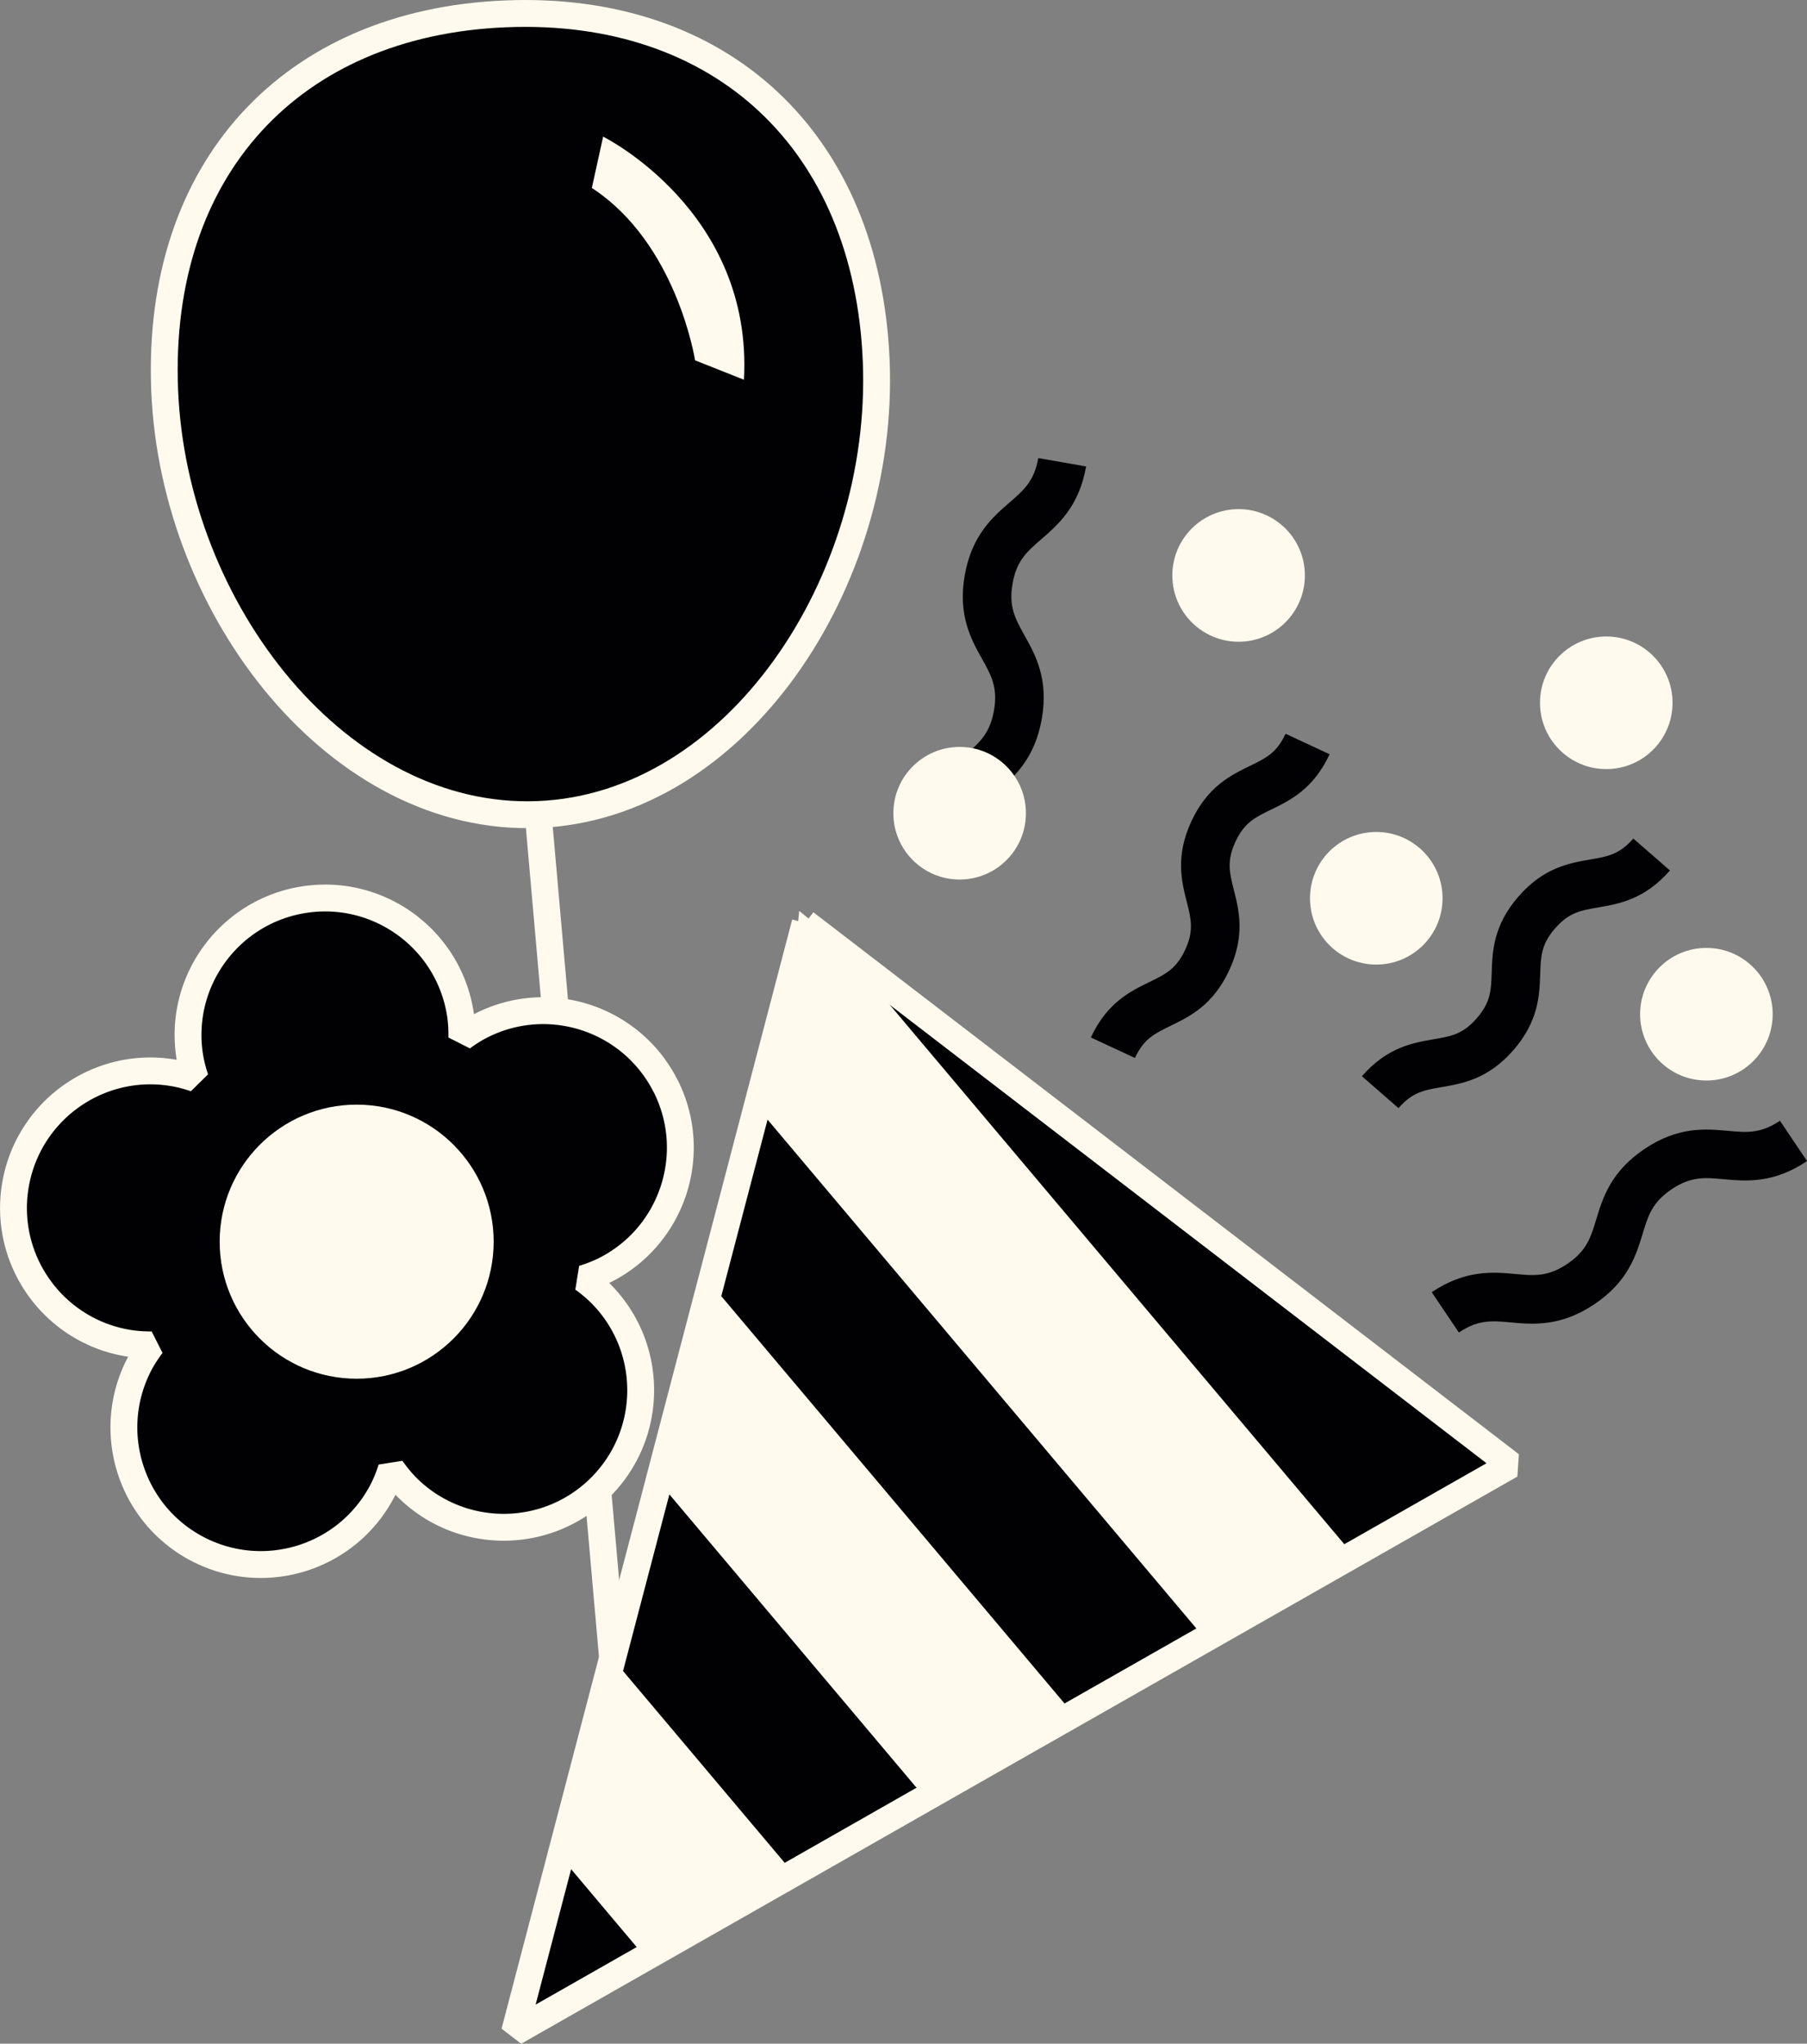
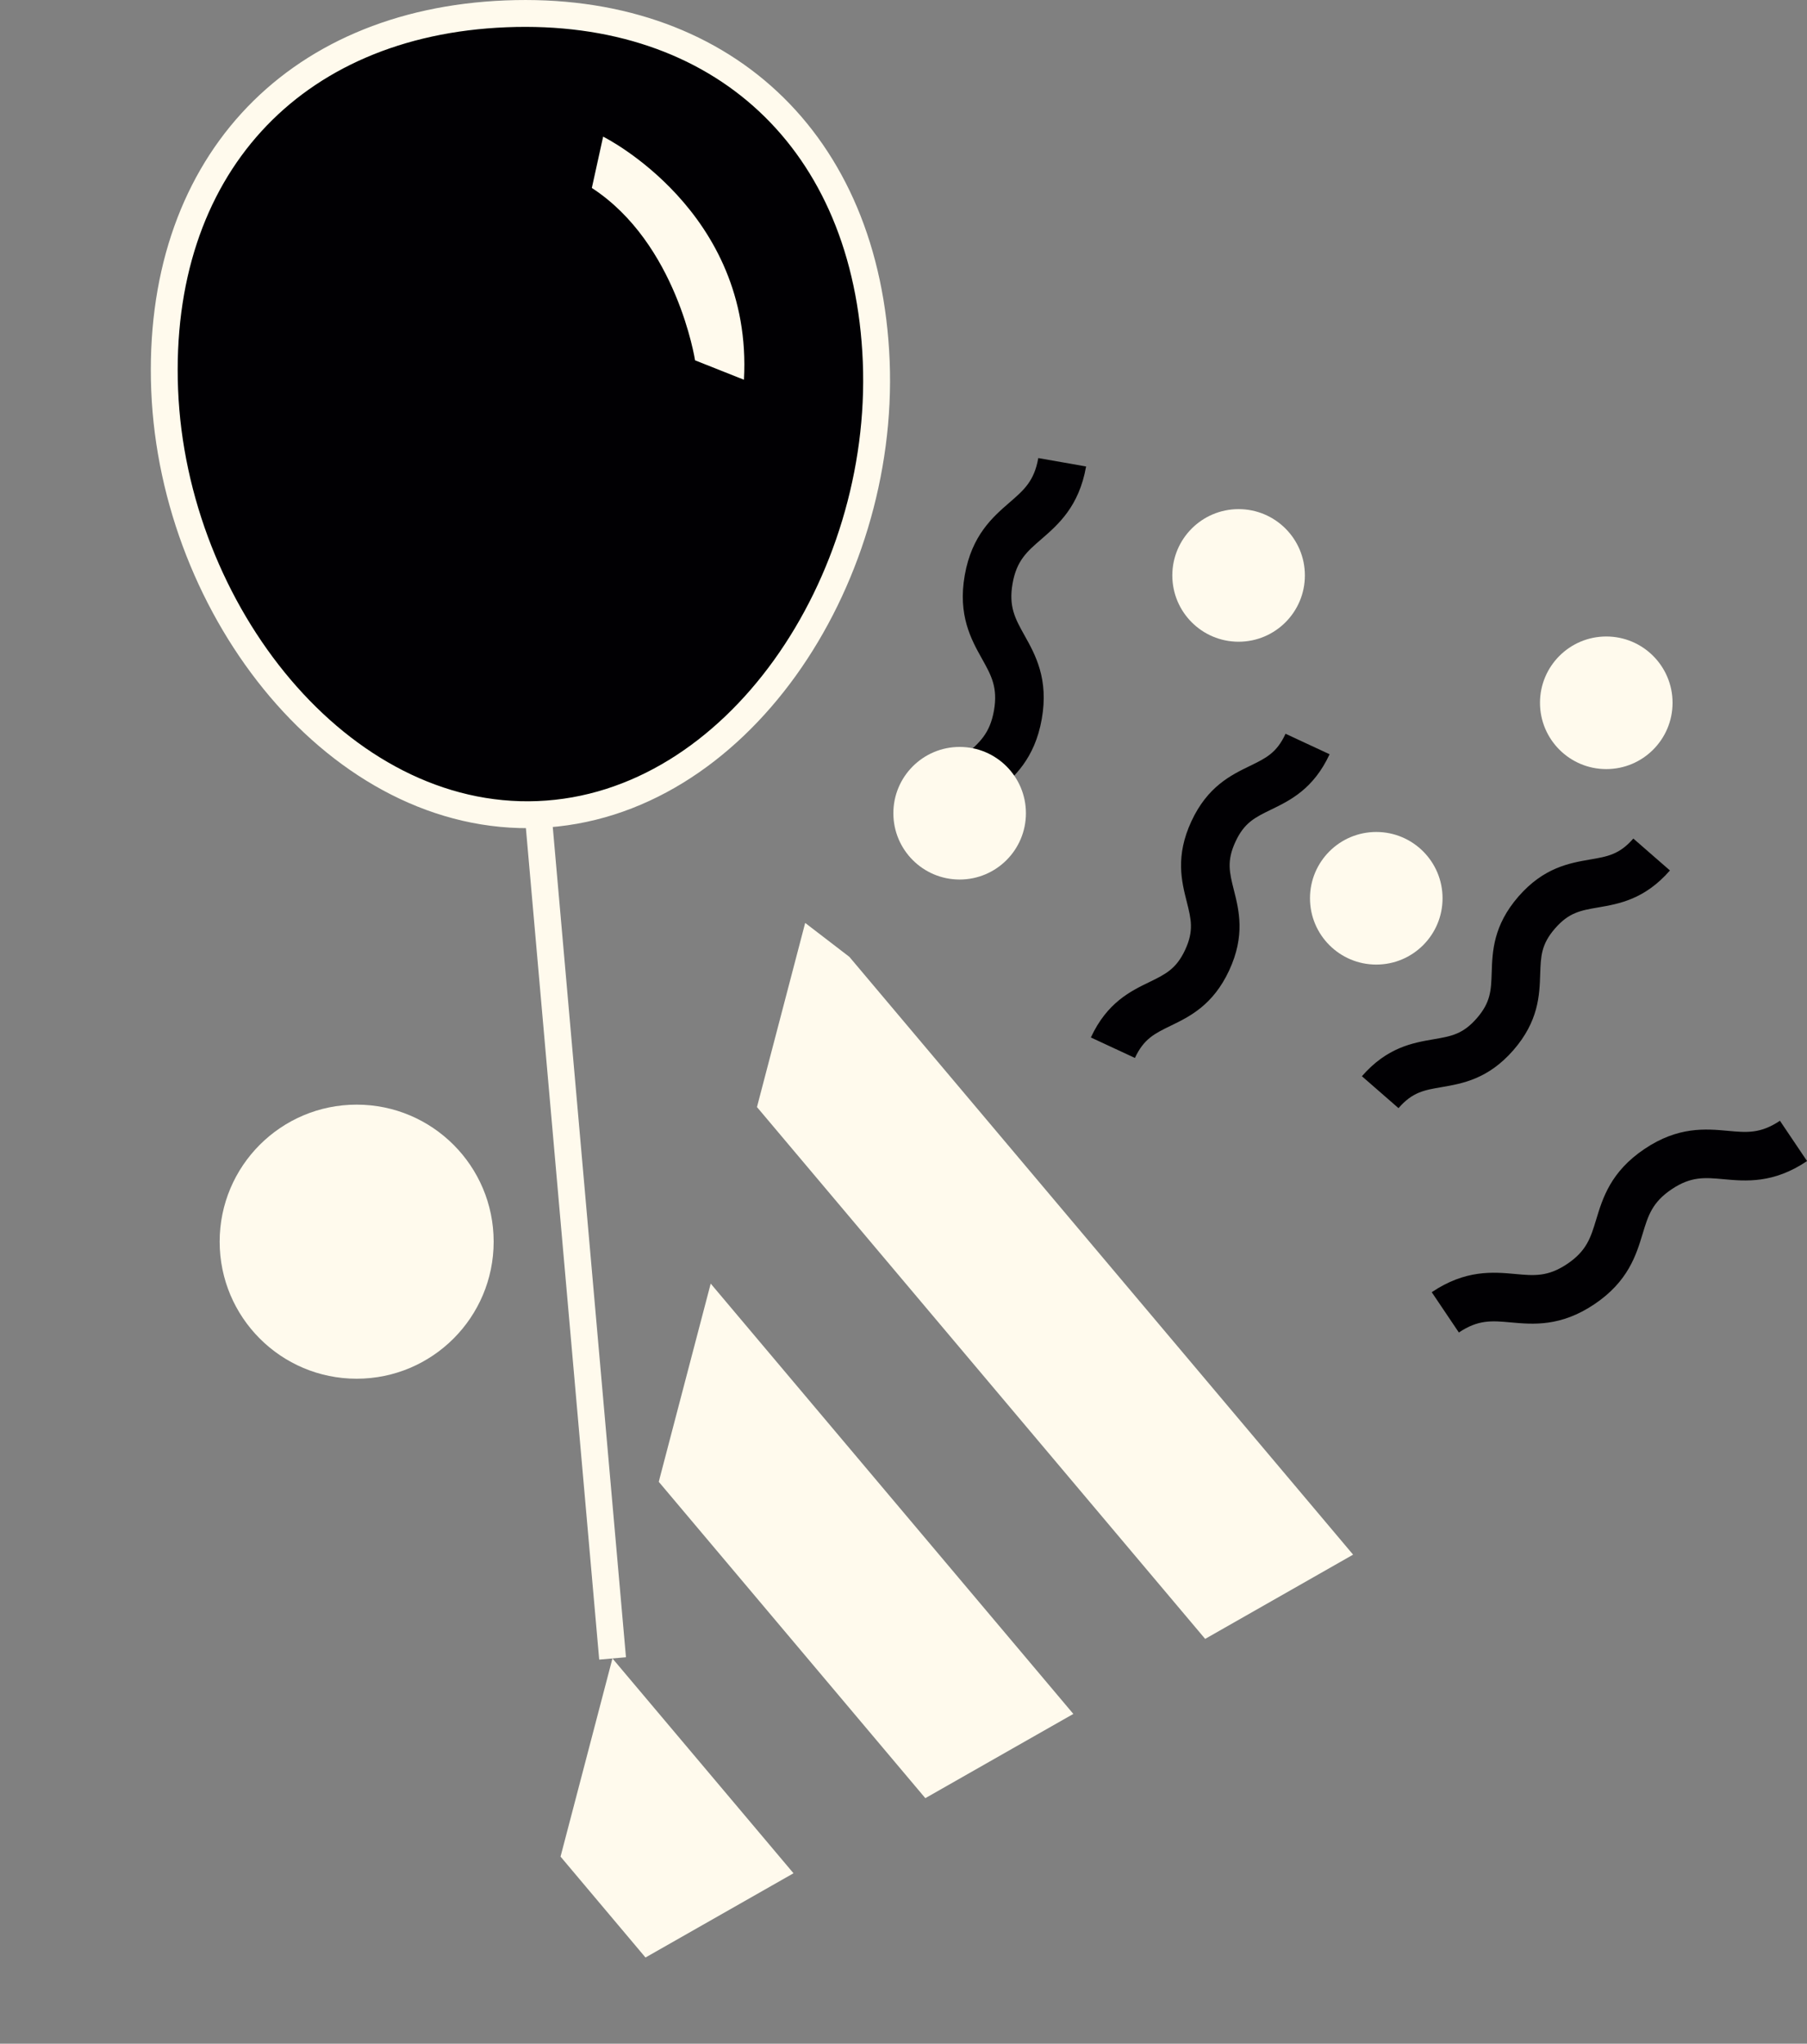
<svg xmlns="http://www.w3.org/2000/svg" id="Layer_2" viewBox="0 0 269.08 304.23">
  <rect x="0" y="0" width="269.08" height="304.23" fill="#808080" stroke="none" />
  <defs>
    <style>.cls-1,.cls-2{fill:#010003}.cls-3{fill:#fffaed}.cls-2{stroke:#fffaed;stroke-linejoin:bevel;stroke-width:4px}</style>
  </defs>
  <g id="Layer_1-2">
-     <path d="M130.48 53.81c1.32 32.91-20.8 66.25-50.35 67.44-29.55 1.19-54.28-30.26-55.61-63.18C23.2 25.16 43.37 3.34 75.33 2.06c31.96-1.29 53.82 18.84 55.15 51.75z" class="cls-2" />
+     <path d="M130.48 53.81c1.32 32.91-20.8 66.25-50.35 67.44-29.55 1.19-54.28-30.26-55.61-63.18C23.2 25.16 43.37 3.34 75.33 2.06c31.96-1.29 53.82 18.84 55.15 51.75" class="cls-2" />
    <path d="M89.81 20.34s22.35 11.05 20.97 36.19l-7.28-2.89s-2.69-17.41-15.37-25.66l1.68-7.63z" class="cls-3" />
-     <path d="m119.9 137.39 105.06 80.68-23.47 13.36-22.03 12.54-19.63 11.17-9.04 5.14-13 7.4-19.63 11.18-22.04 12.54-19.5 11.1 6.85-26.12 7.73-29.5 6.9-26.29.16-.64 7.57-28.87 6.89-26.28 7.18-27.41z" class="cls-2" />
    <path d="m119.9 137.39 6.58 5.05 75.01 88.99-22.03 12.54-66.74-79.17 7.18-27.41zm-14.07 53.69 54 64.06-9.04 5.14-13 7.4-39.69-47.09.16-.64 7.57-28.87zm-14.63 55.8 26.96 31.98-22.04 12.54-12.65-15.02 7.73-29.5z" class="cls-3" />
    <path d="M137.05 123.24c1.05-5.97 4.17-8.67 6.67-10.84 2.14-1.85 3.68-3.19 4.29-6.62.6-3.43-.39-5.22-1.77-7.69-1.62-2.89-3.63-6.5-2.58-12.46 1.05-5.96 4.17-8.66 6.67-10.83 2.14-1.85 3.68-3.18 4.28-6.61l7.12 1.25c-1.05 5.97-4.17 8.66-6.67 10.83-2.14 1.85-3.68 3.18-4.28 6.61-.6 3.43.39 5.22 1.77 7.69 1.62 2.89 3.63 6.5 2.58 12.46-1.05 5.97-4.17 8.67-6.67 10.84-2.14 1.85-3.68 3.19-4.29 6.62l-7.12-1.25zM169 157.49l-6.56-3.05c2.41-5.19 5.91-6.89 8.72-8.25 2.4-1.17 3.99-1.94 5.32-4.79 1.33-2.86.89-4.57.24-7.16-.77-3.03-1.72-6.79.69-11.98s5.91-6.88 8.71-8.24c2.4-1.17 3.99-1.93 5.31-4.79l6.56 3.05c-2.41 5.19-5.91 6.88-8.71 8.24-2.4 1.17-3.99 1.93-5.31 4.79-1.33 2.86-.89 4.57-.24 7.16.77 3.03 1.72 6.79-.69 11.98s-5.91 6.89-8.72 8.25c-2.4 1.17-3.99 1.94-5.32 4.79zm39.25 7.47-5.45-4.75c3.76-4.31 7.59-4.97 10.67-5.5 2.63-.45 4.37-.75 6.44-3.13 2.07-2.38 2.13-4.14 2.22-6.81.1-3.12.23-7 3.99-11.32 3.76-4.31 7.59-4.97 10.66-5.5 2.63-.45 4.37-.75 6.44-3.12l5.45 4.75c-3.76 4.31-7.59 4.97-10.66 5.5-2.63.45-4.37.75-6.44 3.12-2.07 2.37-2.13 4.14-2.22 6.81-.1 3.12-.23 7-3.99 11.32-3.76 4.31-7.59 4.97-10.67 5.5-2.63.45-4.37.75-6.44 3.13zm8.99 33.4-4.04-6c5.03-3.38 9.14-3.01 12.44-2.71 2.82.26 4.85.44 7.74-1.5 2.89-1.95 3.49-3.9 4.31-6.61.96-3.17 2.16-7.12 7.19-10.5 5.02-3.38 9.13-3 12.43-2.7 2.81.26 4.85.44 7.74-1.5l4.04 6c-5.02 3.38-9.13 3-12.43 2.7-2.81-.26-4.85-.44-7.74 1.5-2.89 1.95-3.49 3.9-4.31 6.61-.96 3.17-2.16 7.12-7.19 10.5s-9.14 3.01-12.44 2.71c-2.82-.26-4.85-.44-7.74 1.5z" class="cls-1" />
    <circle cx="184.44" cy="85.66" r="9.87" class="cls-3" />
    <circle cx="142.9" cy="121.06" r="9.87" class="cls-3" />
    <circle cx="204.94" cy="133.72" r="9.87" class="cls-3" />
    <circle cx="239.19" cy="104.62" r="9.87" class="cls-3" />
-     <circle cx="254.1" cy="150.98" r="9.87" class="cls-3" />
-     <path d="M80.13 121.25 91.2 246.88" class="cls-1" />
    <path d="m78.147 121.422 3.985-.352 11.08 125.633-3.985.351z" class="cls-3" />
-     <path d="M99.12 161.68c-5.07-10.06-17.33-14.11-27.39-9.05a19.39 19.39 0 0 0-2.96 1.85c.02-1.15-.03-2.31-.21-3.49-1.71-11.14-12.12-18.78-23.25-17.07s-18.78 12.12-17.07 23.25c.18 1.17.48 2.3.84 3.39-1.09-.38-2.21-.68-3.38-.87-11.12-1.82-21.6 5.72-23.42 16.84-1.82 11.12 5.72 21.6 16.84 23.42 1.17.19 2.34.26 3.48.25-.69.92-1.33 1.89-1.88 2.95-5.16 10.01-1.23 22.31 8.78 27.48 10.01 5.16 22.31 1.23 27.48-8.78.54-1.06.97-2.14 1.31-3.24.66.94 1.39 1.85 2.22 2.7 7.93 8 20.84 8.07 28.85.14 8-7.93 8.07-20.84.14-28.85a21.65 21.65 0 0 0-2.67-2.25c1.1-.34 2.19-.75 3.25-1.28 10.06-5.07 14.11-17.33 9.05-27.39zm-43.56 39.13a20.288 20.288 0 0 0-7.36-6.44 20.318 20.318 0 0 0-9.52-2.26c1.93-2.56 3.3-5.61 3.85-8.99.55-3.39.23-6.71-.79-9.75a20.308 20.308 0 0 0 18.77-2.88c-.06 3.21.63 6.48 2.17 9.54 1.54 3.06 3.76 5.56 6.37 7.43-3.07.93-5.97 2.6-8.4 5.01a20.193 20.193 0 0 0-5.09 8.35z" class="cls-2" />
    <circle cx="53.11" cy="184.84" r="20.4" class="cls-3" />
  </g>
</svg>